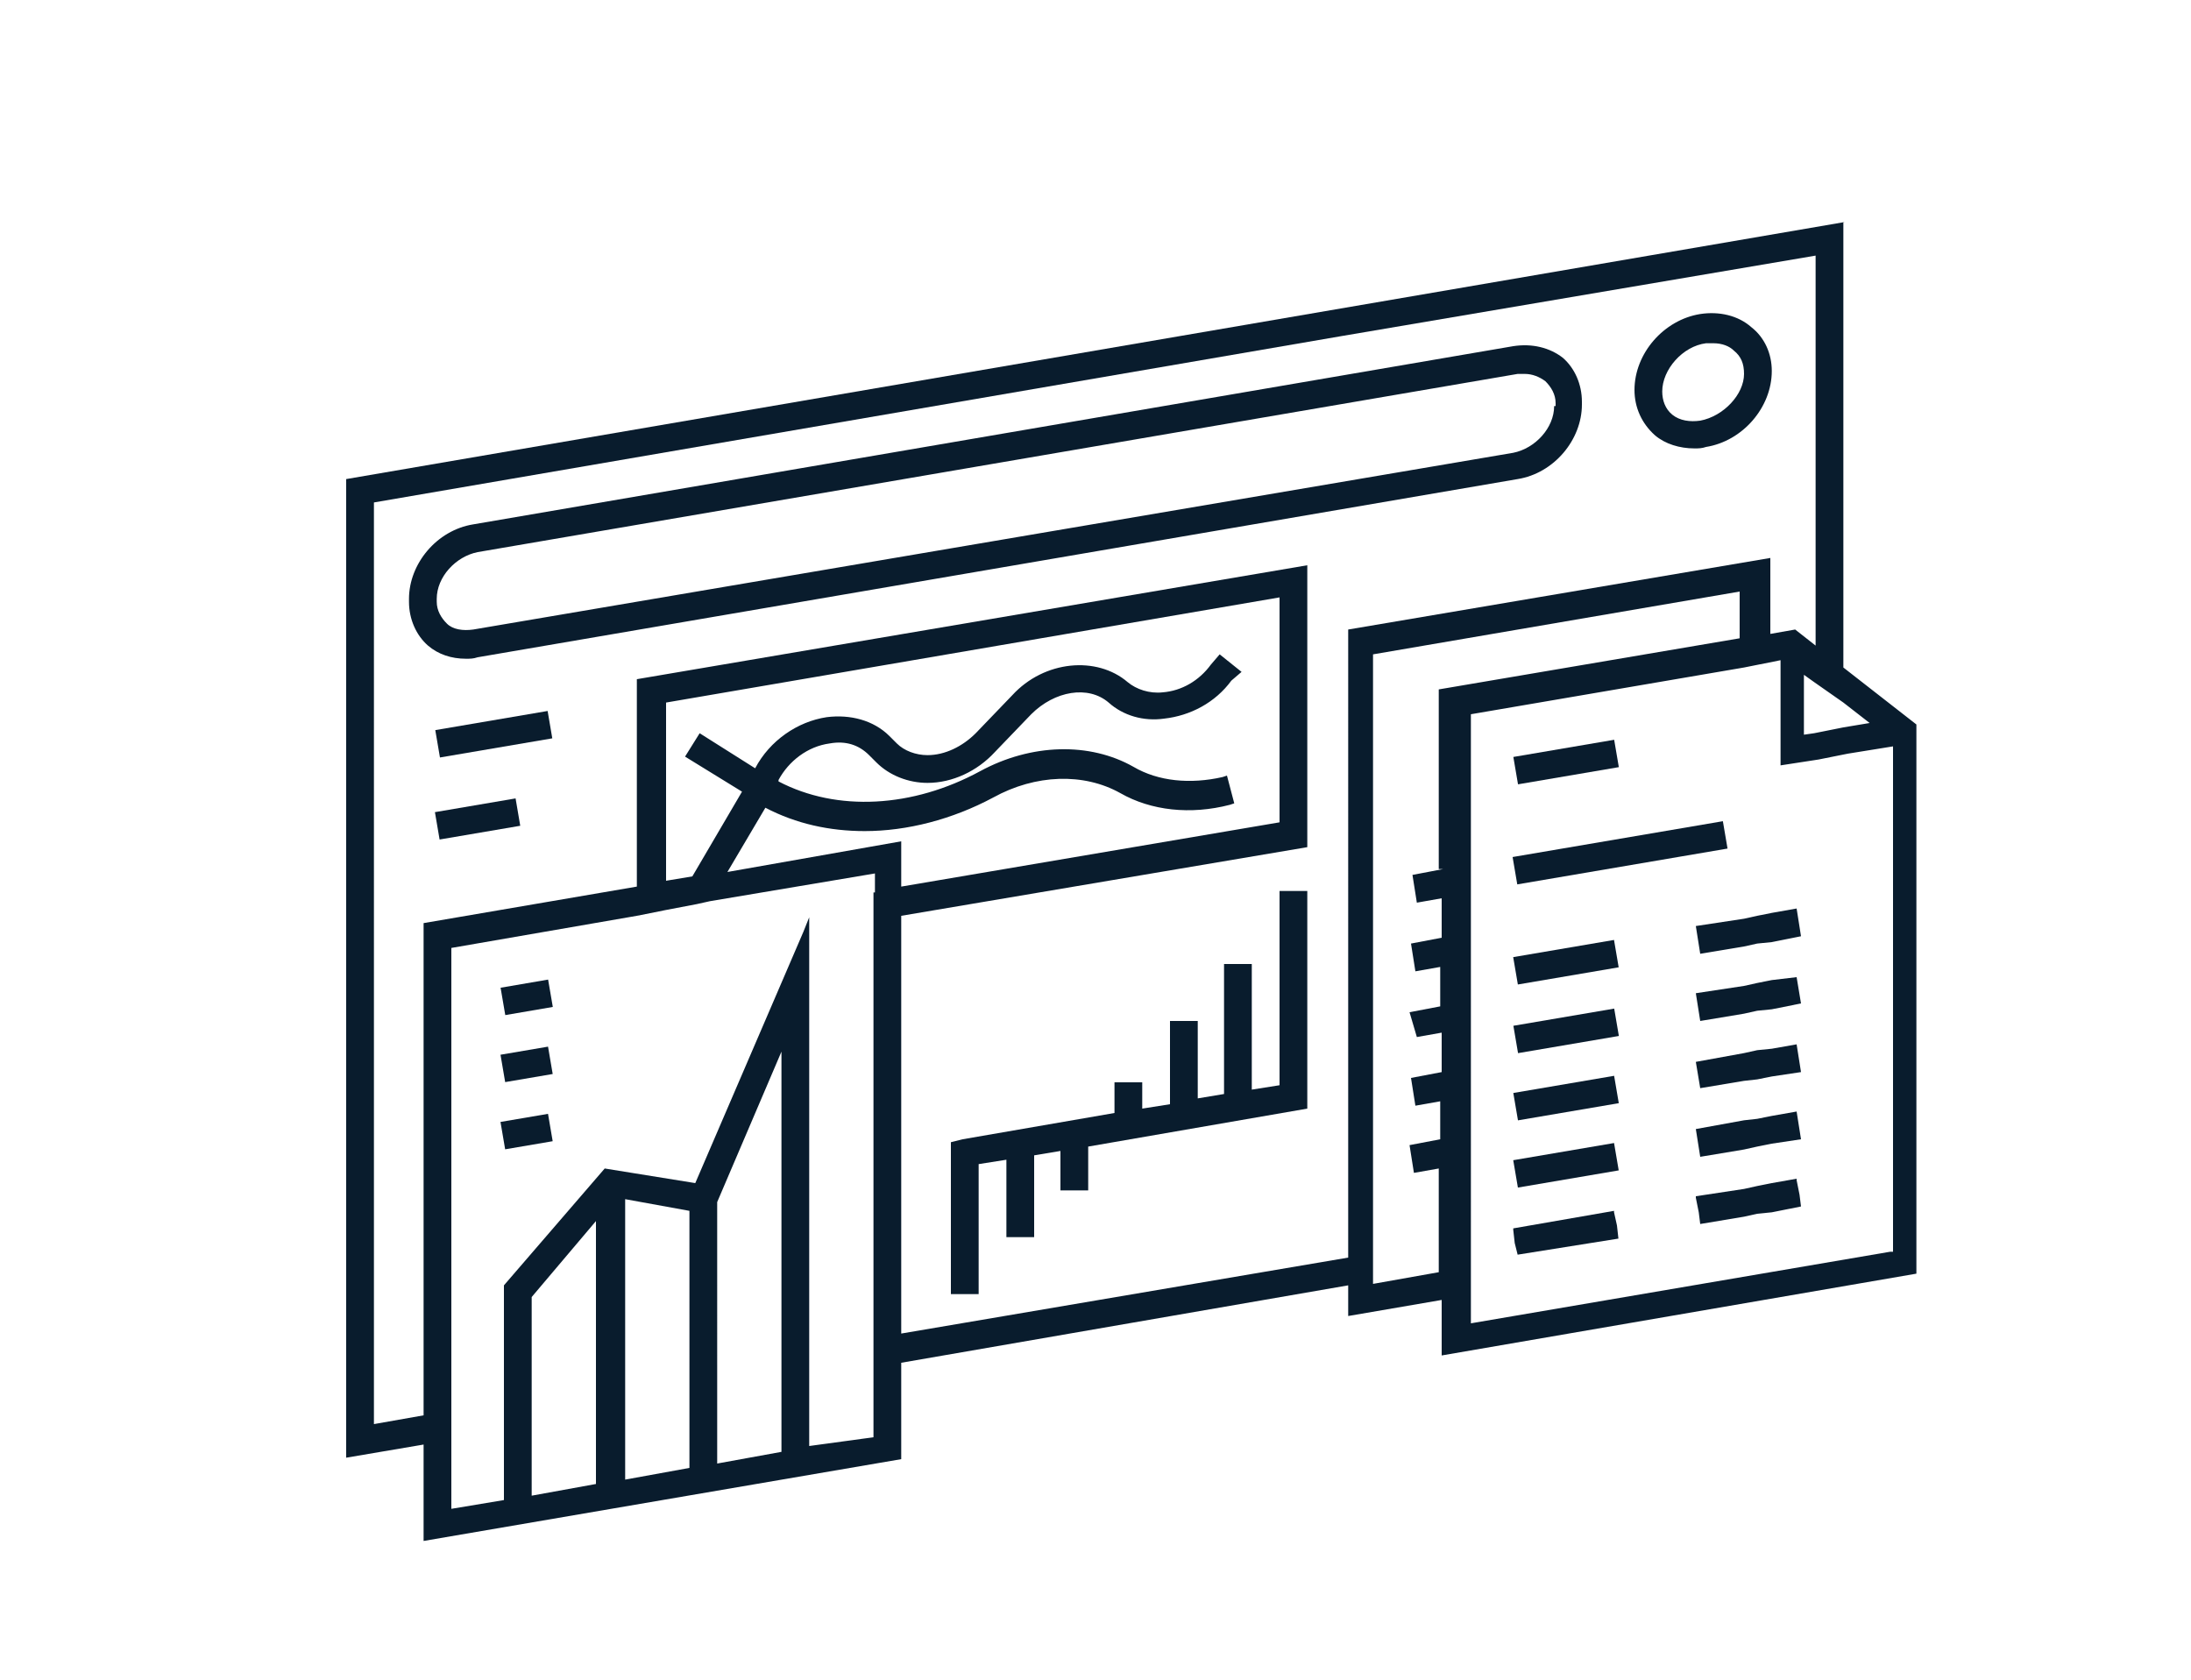
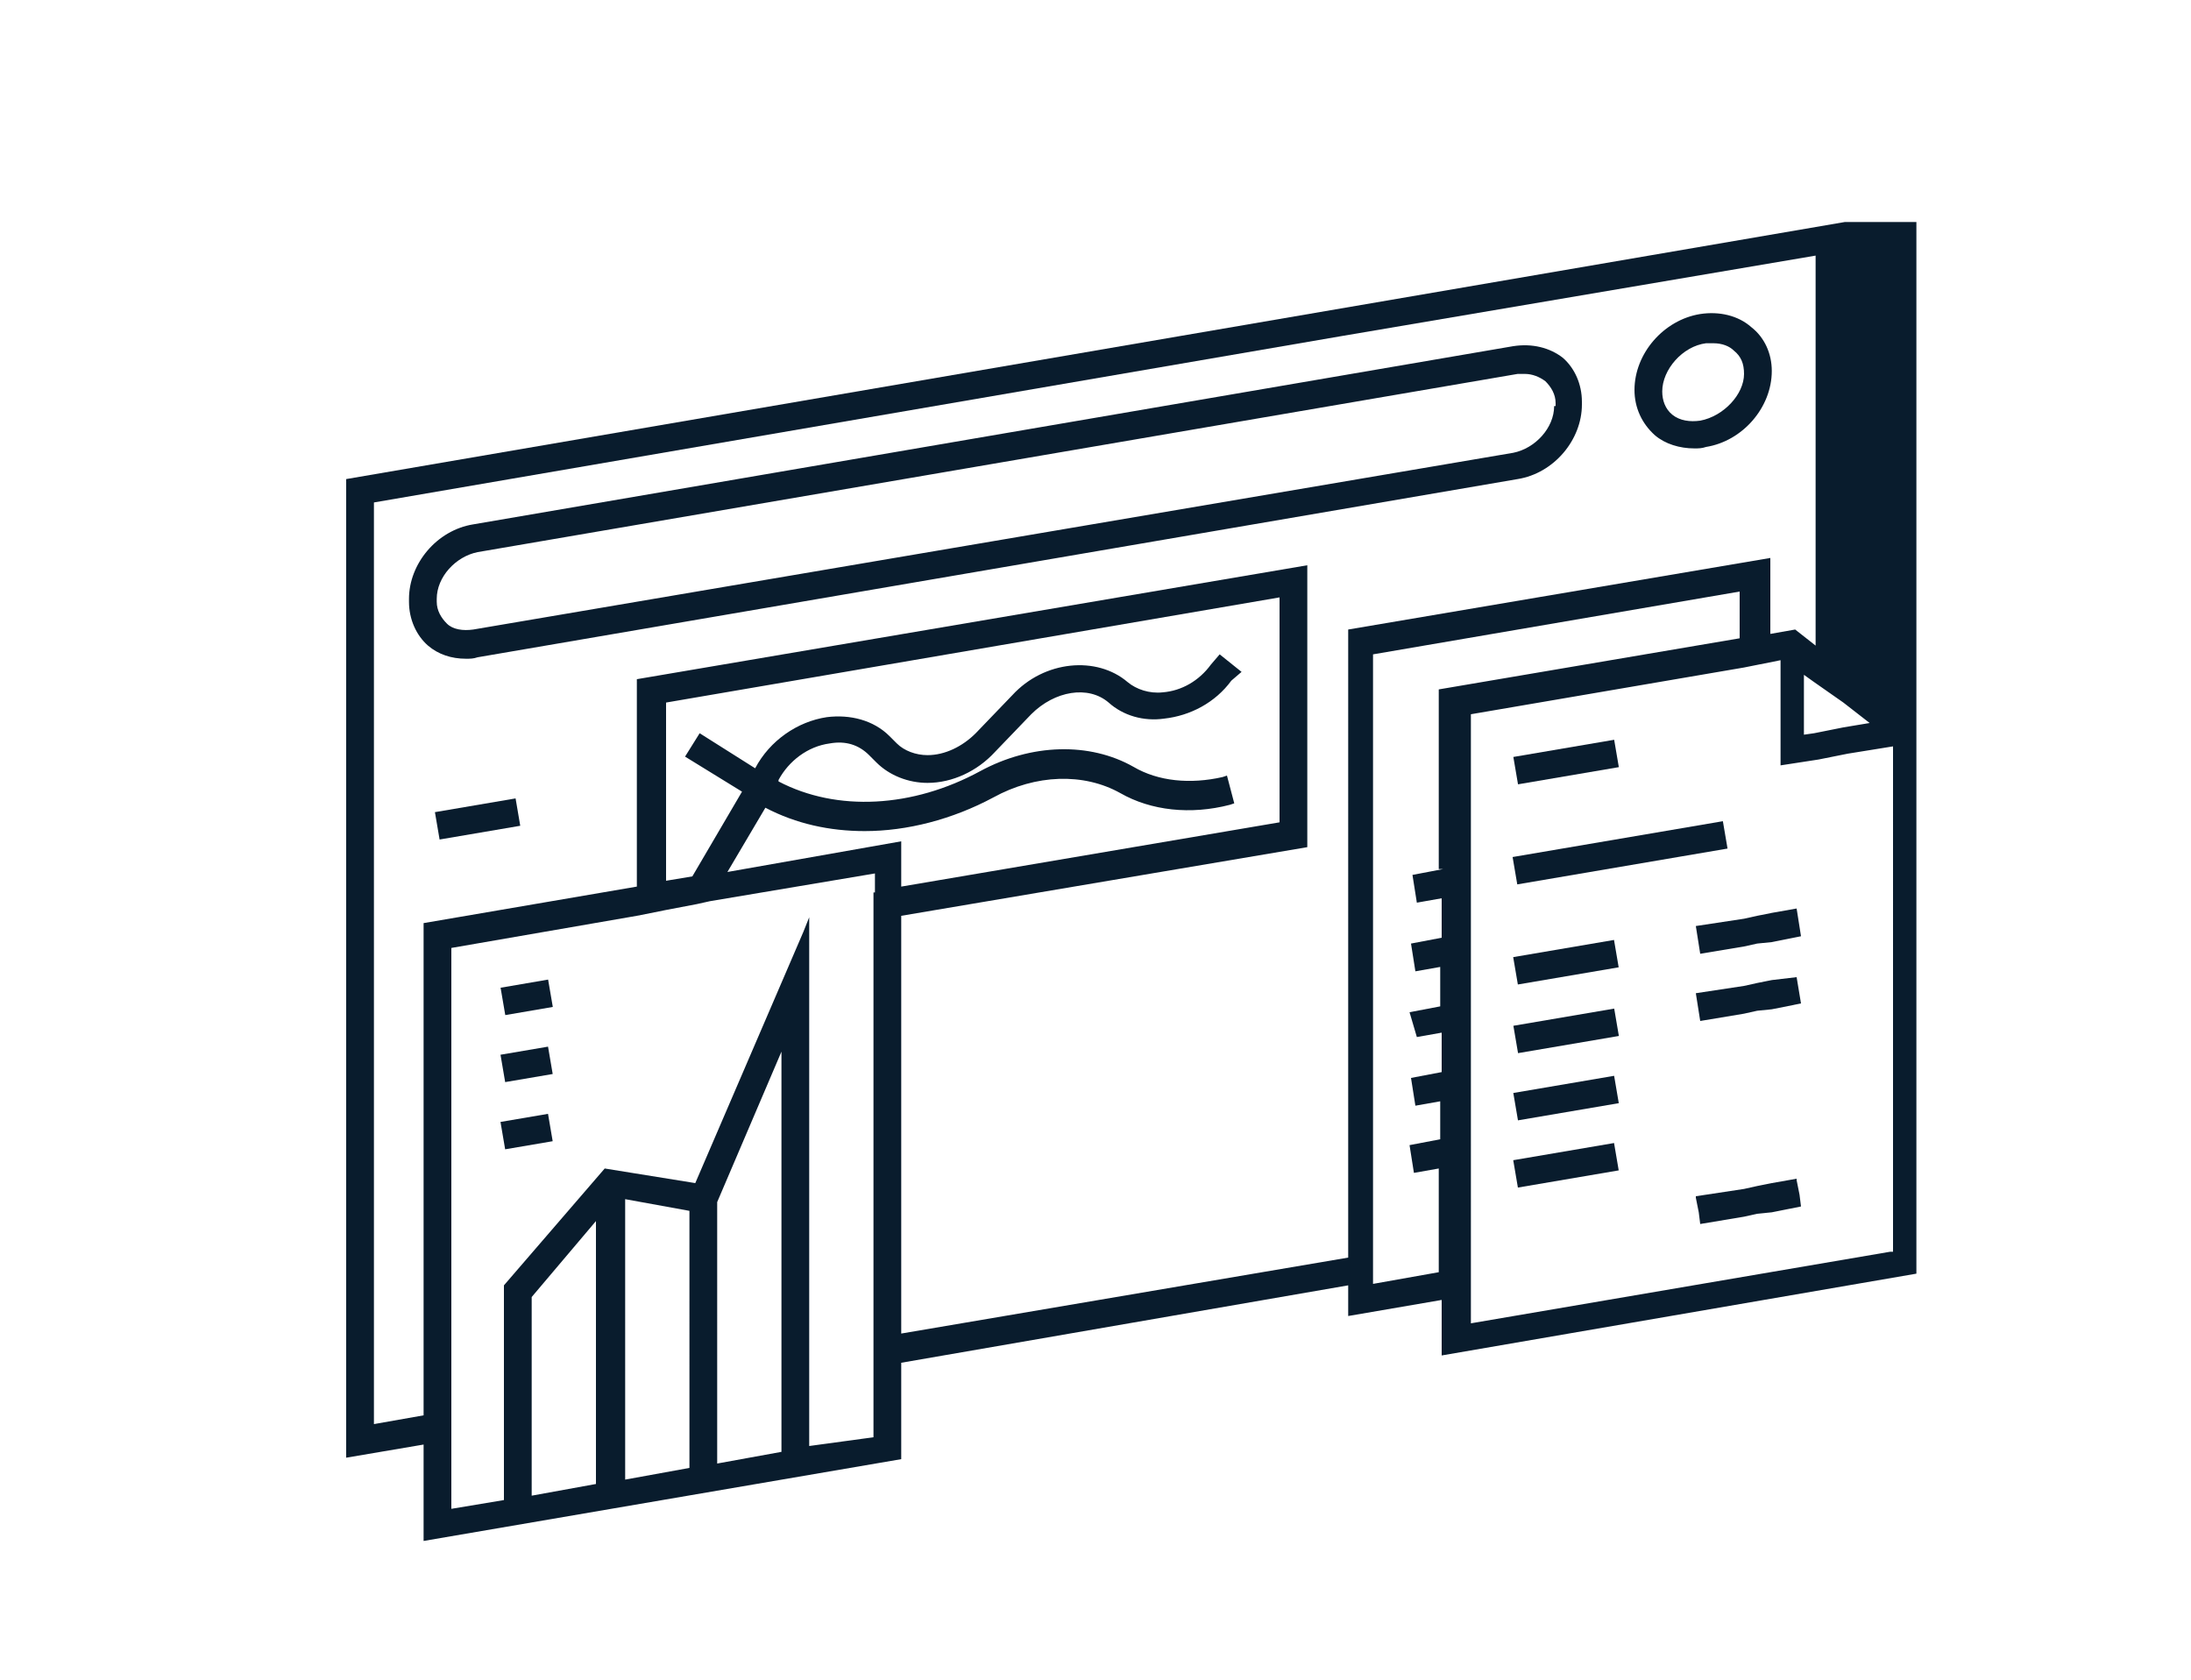
<svg xmlns="http://www.w3.org/2000/svg" version="1.1" id="curves" x="0px" y="0px" viewBox="0 0 150 115" style="enable-background:new 0 0 150 115;" xml:space="preserve">
  <style type="text/css">
	.st0{fill:none;}
	.st1{fill:#EA921D;}
	.st2{fill:#2688D1;}
	.st3{fill:#091C2D;}
</style>
  <g>
    <path class="st0" d="M14.5,25.5v84.7l80.6-13.8l40.3-6.9V4.8l-40.3,6.9L14.5,25.5z M131.3,49.6v37.7l-32.5,5.6V89l-6.4,1.1V88   l-30.6,5.2v6.6L29,105.5v-6.6l-5.3,0.9v-67l102.5-17.5v30.4L131.3,49.6z" />
    <g>
-       <path class="st3" d="M126.3,15.2L23.7,32.8v67l5.3-0.9v6.6l32.7-5.6v-6.6L92.3,88v2.1l6.4-1.1v3.8l32.5-5.6V49.6l-5-3.9V15.2z     M40.8,94.9v1v1v4.7l-4.4,0.8v-4.7v-1v-1v-6.9l4.4-5.2V94.9z M47.2,93.8v1v1v4.7l-4.4,0.8v-4.7v-1v-1V82.1l4.4,0.8V93.8z     M53.5,92.7v1v1v4.7l-4.4,0.8v-4.7v-1v-1V82.3L53.5,72V92.7z M59.8,61.1v1v1v28.6v1v1v4.7L55.4,99v-4.7v-1v-1V63.8v-1v0l0,0    l-0.4,1l-7.4,17.2L41.4,80L34.5,88V96v1v1v4.7l-3.6,0.6v-4.7v-1v-1V64.9l12.7-2.2l1-0.2l1-0.2l2.1-0.4l0.9-0.2l11.3-1.9V61.1z     M49.8,59.7l2.6-4.4c2.1,1.1,4.4,1.6,6.8,1.6c2.9,0,6-0.8,8.8-2.3c2.9-1.6,6.2-1.7,8.7-0.3c2.1,1.2,4.8,1.5,7.5,0.8l0.3-0.1    L84,53.1l-0.3,0.1c-2.2,0.5-4.4,0.3-6.1-0.7c-3-1.7-7-1.6-10.5,0.3c-4.6,2.5-9.8,2.8-13.8,0.7l0-0.1c0.7-1.3,2-2.3,3.5-2.5    c1.1-0.2,2,0.1,2.7,0.8l0.5,0.5c0.9,0.9,2.2,1.4,3.5,1.4c1.7,0,3.4-0.8,4.6-2.1l2.5-2.6c1.6-1.6,3.9-2,5.3-0.8    c1,0.9,2.4,1.3,3.8,1.1c1.8-0.2,3.5-1.1,4.6-2.6L85,46l-1.5-1.2l-0.6,0.7c-0.8,1.1-2,1.8-3.3,1.9c-0.9,0.1-1.8-0.2-2.4-0.7    c-2.1-1.8-5.7-1.5-7.9,0.9l-2.5,2.6c-0.9,0.9-2.1,1.5-3.3,1.5c0,0,0,0,0,0c-0.8,0-1.6-0.3-2.1-0.8l-0.5-0.5    c-1.1-1.1-2.7-1.5-4.3-1.3c-2,0.3-3.9,1.6-4.9,3.5l0,0l-3.8-2.4l-1,1.6l3.9,2.4l-3.4,5.8l-1.8,0.3V48.1l42-7.2v15.4l-25.9,4.4    v-3.1L49.8,59.7z M92.3,86.1l-30.6,5.2V62.7L89.5,58V38.7l-45.9,7.8v14.2L29,63.2v33.7l-3.4,0.6V34.4L91.9,23l32.4-5.5v26.7    l-1.4-1.1l-1.7,0.3v-5.2l-28.9,4.9V86.1z M98.8,59.5l-2.1,0.4l0.3,1.9l1.7-0.3v2.7l-2.1,0.4l0.3,1.9l1.7-0.3v2.7l-2.1,0.4L97,71    l1.7-0.3v2.7l-2.1,0.4l0.3,1.9l1.7-0.3V78l-2.1,0.4l0.3,1.9l1.7-0.3V85v1v1v0.1l-4.5,0.8v-0.1v-1v-1V44.8l25.1-4.3v3.2l-20.6,3.5    V59.5z M129.4,85.7l-28.7,4.9v-1.9v-1v-1v-0.1v-1v-1V48.9l18.7-3.2l1-0.2l1-0.2l0.5-0.1v7.2l2.6-0.4l1-0.2l1-0.2l3.1-0.5V85.7z     M128,49.5l-1.8,0.3l-1,0.2l-1,0.2l-0.7,0.1v-4.1l0.7,0.5l1,0.7l1,0.7L128,49.5z" />
+       <path class="st3" d="M126.3,15.2L23.7,32.8v67l5.3-0.9v6.6l32.7-5.6v-6.6L92.3,88v2.1l6.4-1.1v3.8l32.5-5.6V49.6V15.2z     M40.8,94.9v1v1v4.7l-4.4,0.8v-4.7v-1v-1v-6.9l4.4-5.2V94.9z M47.2,93.8v1v1v4.7l-4.4,0.8v-4.7v-1v-1V82.1l4.4,0.8V93.8z     M53.5,92.7v1v1v4.7l-4.4,0.8v-4.7v-1v-1V82.3L53.5,72V92.7z M59.8,61.1v1v1v28.6v1v1v4.7L55.4,99v-4.7v-1v-1V63.8v-1v0l0,0    l-0.4,1l-7.4,17.2L41.4,80L34.5,88V96v1v1v4.7l-3.6,0.6v-4.7v-1v-1V64.9l12.7-2.2l1-0.2l1-0.2l2.1-0.4l0.9-0.2l11.3-1.9V61.1z     M49.8,59.7l2.6-4.4c2.1,1.1,4.4,1.6,6.8,1.6c2.9,0,6-0.8,8.8-2.3c2.9-1.6,6.2-1.7,8.7-0.3c2.1,1.2,4.8,1.5,7.5,0.8l0.3-0.1    L84,53.1l-0.3,0.1c-2.2,0.5-4.4,0.3-6.1-0.7c-3-1.7-7-1.6-10.5,0.3c-4.6,2.5-9.8,2.8-13.8,0.7l0-0.1c0.7-1.3,2-2.3,3.5-2.5    c1.1-0.2,2,0.1,2.7,0.8l0.5,0.5c0.9,0.9,2.2,1.4,3.5,1.4c1.7,0,3.4-0.8,4.6-2.1l2.5-2.6c1.6-1.6,3.9-2,5.3-0.8    c1,0.9,2.4,1.3,3.8,1.1c1.8-0.2,3.5-1.1,4.6-2.6L85,46l-1.5-1.2l-0.6,0.7c-0.8,1.1-2,1.8-3.3,1.9c-0.9,0.1-1.8-0.2-2.4-0.7    c-2.1-1.8-5.7-1.5-7.9,0.9l-2.5,2.6c-0.9,0.9-2.1,1.5-3.3,1.5c0,0,0,0,0,0c-0.8,0-1.6-0.3-2.1-0.8l-0.5-0.5    c-1.1-1.1-2.7-1.5-4.3-1.3c-2,0.3-3.9,1.6-4.9,3.5l0,0l-3.8-2.4l-1,1.6l3.9,2.4l-3.4,5.8l-1.8,0.3V48.1l42-7.2v15.4l-25.9,4.4    v-3.1L49.8,59.7z M92.3,86.1l-30.6,5.2V62.7L89.5,58V38.7l-45.9,7.8v14.2L29,63.2v33.7l-3.4,0.6V34.4L91.9,23l32.4-5.5v26.7    l-1.4-1.1l-1.7,0.3v-5.2l-28.9,4.9V86.1z M98.8,59.5l-2.1,0.4l0.3,1.9l1.7-0.3v2.7l-2.1,0.4l0.3,1.9l1.7-0.3v2.7l-2.1,0.4L97,71    l1.7-0.3v2.7l-2.1,0.4l0.3,1.9l1.7-0.3V78l-2.1,0.4l0.3,1.9l1.7-0.3V85v1v1v0.1l-4.5,0.8v-0.1v-1v-1V44.8l25.1-4.3v3.2l-20.6,3.5    V59.5z M129.4,85.7l-28.7,4.9v-1.9v-1v-1v-0.1v-1v-1V48.9l18.7-3.2l1-0.2l1-0.2l0.5-0.1v7.2l2.6-0.4l1-0.2l1-0.2l3.1-0.5V85.7z     M128,49.5l-1.8,0.3l-1,0.2l-1,0.2l-0.7,0.1v-4.1l0.7,0.5l1,0.7l1,0.7L128,49.5z" />
      <path class="st3" d="M103.6,23.7L32.4,35.9c-2.5,0.4-4.4,2.7-4.4,5.1v0.2c0,1.2,0.5,2.3,1.3,3c0.7,0.6,1.6,0.9,2.6,0.9    c0.3,0,0.5,0,0.8-0.1l71.2-12.2c2.5-0.4,4.4-2.7,4.4-5.1v-0.2c0-1.2-0.5-2.3-1.3-3C106.1,23.8,104.9,23.5,103.6,23.7z M106.4,27.8    c0,1.5-1.3,2.9-2.8,3.2L32.4,43.1c-0.7,0.1-1.4,0-1.8-0.4c-0.4-0.4-0.7-0.9-0.7-1.5v-0.2c0-1.5,1.3-2.9,2.8-3.2l71.2-12.2    c0.2,0,0.3,0,0.5,0c0.5,0,1,0.2,1.4,0.5c0.4,0.4,0.7,0.9,0.7,1.5V27.8z" />
      <path class="st3" d="M119.9,22.4c-0.9-0.8-2.2-1.1-3.5-0.9c-2.5,0.4-4.5,2.7-4.5,5.2c0,1.2,0.5,2.3,1.4,3.1    c0.7,0.6,1.7,0.9,2.7,0.9c0.3,0,0.5,0,0.8-0.1c2.5-0.4,4.5-2.7,4.5-5.2C121.3,24.2,120.8,23.1,119.9,22.4z M116.4,28.8L116.4,28.8    c-0.7,0.1-1.4,0-1.9-0.4c-0.5-0.4-0.7-1-0.7-1.6c0-1.5,1.4-3.1,3-3.3c0.2,0,0.3,0,0.5,0c0.6,0,1.1,0.2,1.4,0.5    c0.5,0.4,0.7,0.9,0.7,1.6C119.4,27,118,28.5,116.4,28.8z" />
      <rect x="103.7" y="51.2" transform="matrix(0.986 -0.168 0.168 0.986 -7.243 18.763)" class="st3" width="7" height="1.9" />
      <rect x="103.6" y="57.4" transform="matrix(0.986 -0.168 0.168 0.986 -8.237 19.484)" class="st3" width="14.6" height="1.9" />
      <rect x="103.7" y="64.9" transform="matrix(0.986 -0.168 0.168 0.986 -9.555 18.959)" class="st3" width="7" height="1.9" />
      <polygon class="st3" points="121.3,62.5 120.3,62.7 119.4,62.9 116.1,63.4 116.4,65.3 119.4,64.8 120.3,64.6 121.3,64.5     123.3,64.1 123,62.2   " />
      <rect x="103.7" y="69.6" transform="matrix(0.986 -0.168 0.168 0.986 -10.332 19.025)" class="st3" width="7" height="1.9" />
      <polygon class="st3" points="121.3,67.1 120.3,67.3 119.4,67.5 116.1,68 116.4,69.9 119.4,69.4 120.3,69.2 121.3,69.1 123.3,68.7     123,66.9   " />
      <rect x="103.7" y="74.2" transform="matrix(0.986 -0.168 0.168 0.986 -11.11 19.091)" class="st3" width="7" height="1.9" />
-       <polygon class="st3" points="121.3,71.8 120.3,71.9 119.4,72.1 116.1,72.7 116.4,74.5 119.4,74 120.3,73.9 121.3,73.7 123.3,73.4     123,71.5   " />
      <rect x="103.7" y="78.8" transform="matrix(0.986 -0.168 0.168 0.986 -11.888 19.157)" class="st3" width="7" height="1.9" />
-       <polygon class="st3" points="121.3,76.4 120.3,76.6 119.4,76.7 116.1,77.3 116.4,79.2 119.4,78.7 120.3,78.5 121.3,78.3 123.3,78     123,76.1   " />
-       <polygon class="st3" points="110.5,83 110.5,82.9 103.6,84.1 103.6,84.2 103.7,85.1 103.9,85.9 110.8,84.8 110.7,83.9   " />
      <polygon class="st3" points="123,80.8 123,80.7 121.3,81 120.3,81.2 119.4,81.4 116.1,81.9 116.1,82 116.3,83 116.4,83.8     119.4,83.3 120.3,83.1 121.3,83 123.3,82.6 123.2,81.8   " />
      <rect x="34.4" y="67.3" transform="matrix(0.986 -0.169 0.169 0.986 -11.021 7.08)" class="st3" width="3.3" height="1.9" />
      <rect x="34.4" y="71.9" transform="matrix(0.986 -0.168 0.168 0.986 -11.732 7.098)" class="st3" width="3.3" height="1.9" />
      <rect x="34.4" y="76.5" transform="matrix(0.986 -0.168 0.168 0.986 -12.506 7.163)" class="st3" width="3.3" height="1.9" />
-       <polygon class="st3" points="87.6,74.3 85.7,74.6 85.7,66 83.8,66 83.8,74.9 82,75.2 82,69.9 80.1,69.9 80.1,75.6 78.2,75.9     78.2,74.1 76.3,74.1 76.3,76.2 65.9,78 65.1,78.2 65.1,88.6 67,88.6 67,79.7 68.9,79.4 68.9,84.7 70.8,84.7 70.8,79.1 72.6,78.8     72.6,81.5 74.5,81.5 74.5,78.5 89.5,75.9 89.5,61 87.6,61   " />
-       <rect x="29.9" y="49.3" transform="matrix(0.986 -0.168 0.168 0.986 -7.963 6.4)" class="st3" width="7.8" height="1.9" />
      <rect x="29.9" y="55.1" transform="matrix(0.986 -0.168 0.168 0.986 -8.962 6.298)" class="st3" width="5.6" height="1.9" />
    </g>
  </g>
</svg>